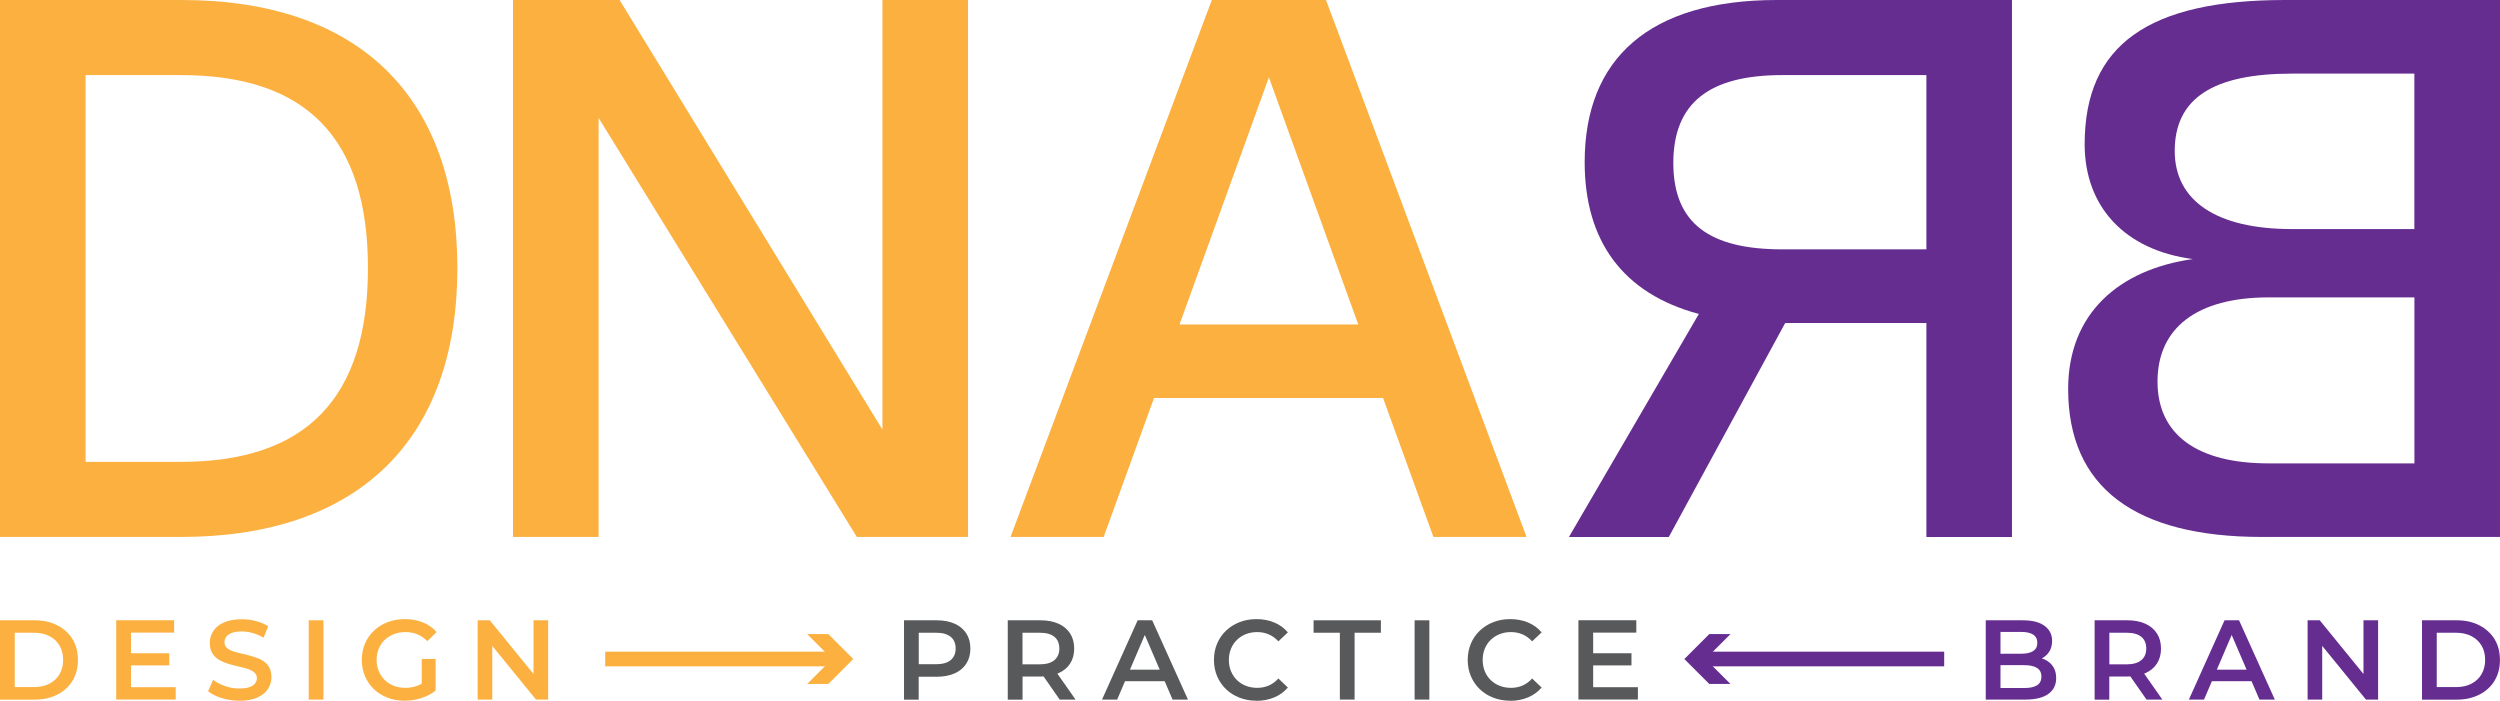
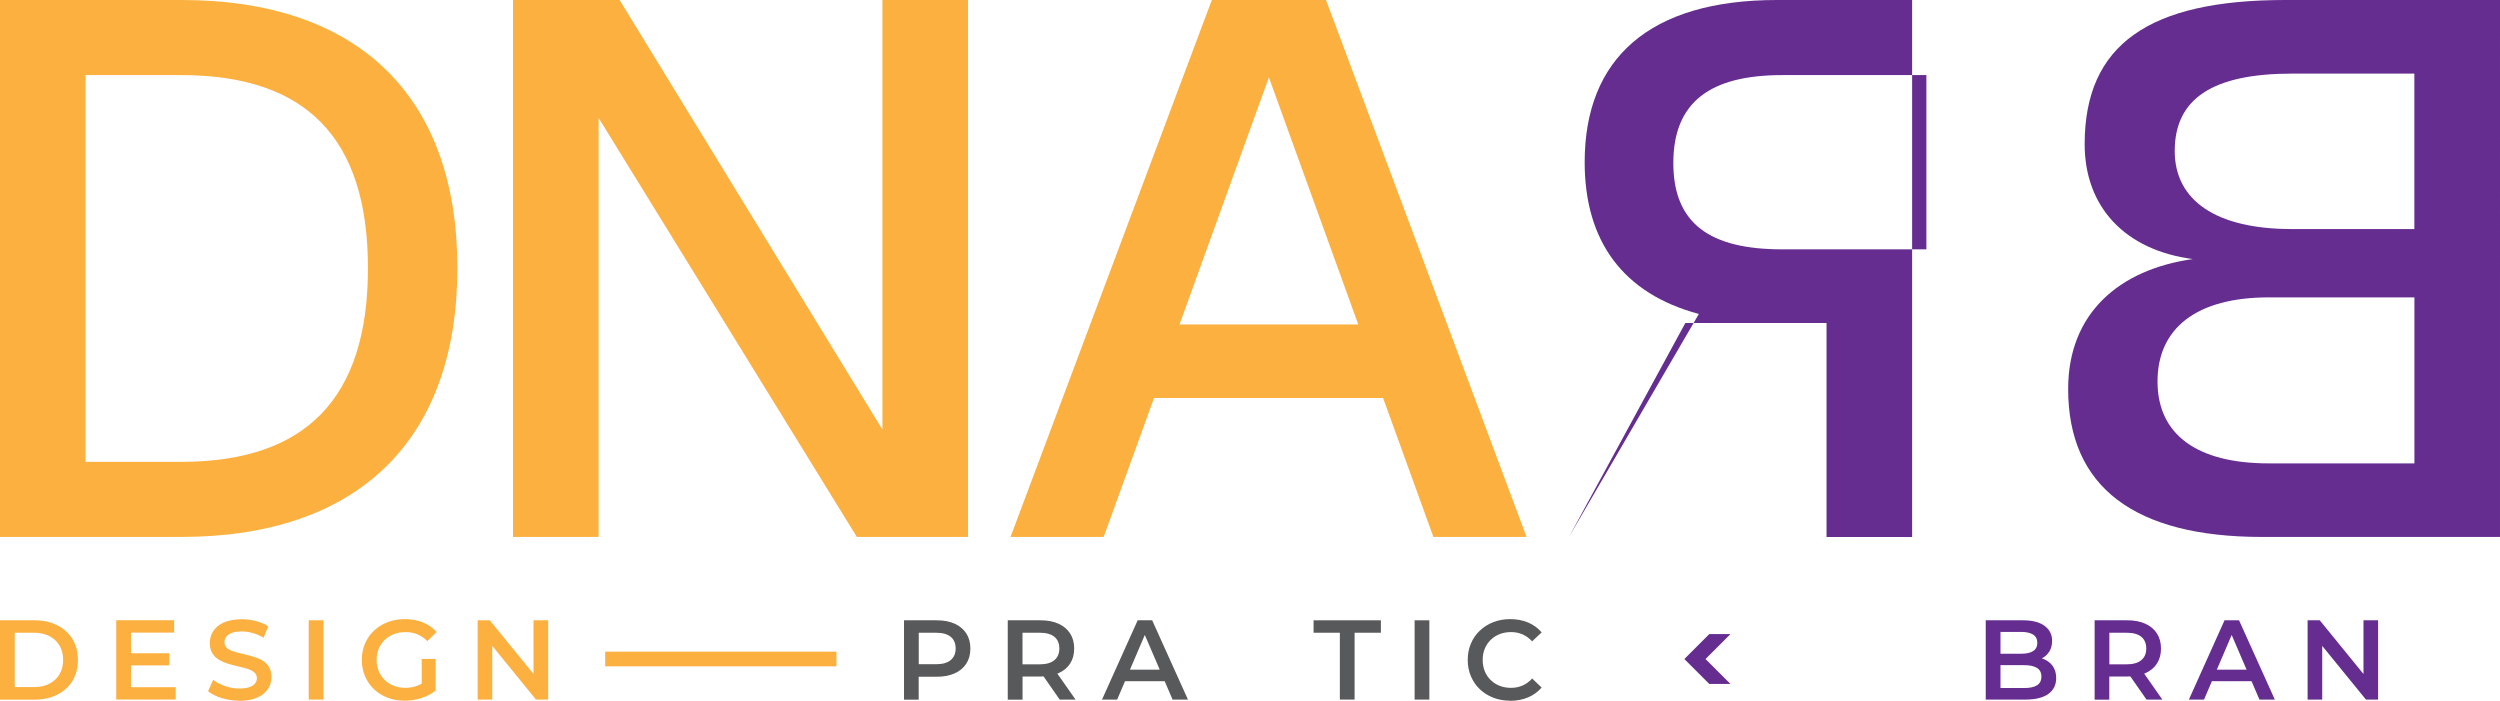
<svg xmlns="http://www.w3.org/2000/svg" id="Layer_2" data-name="Layer 2" viewBox="0 0 424.11 118.87">
  <defs>
    <style>      .cls-1 {        fill: #662d91;      }      .cls-2 {        fill: #58595b;      }      .cls-3 {        fill: #fbb040;      }    </style>
  </defs>
  <g id="Layer_1-2" data-name="Layer 1">
    <g>
      <path class="cls-3" d="M0,118.68v-13.45h5.88c1.46,0,2.74.28,3.84.85,1.1.56,1.96,1.35,2.58,2.34.61,1,.92,2.18.92,3.54s-.31,2.52-.92,3.53c-.62,1.01-1.47,1.79-2.58,2.35-1.1.56-2.38.85-3.84.85H0ZM2.5,116.56h3.27c1.01,0,1.89-.19,2.62-.58.74-.38,1.31-.92,1.71-1.61.4-.69.61-1.5.61-2.42s-.2-1.75-.61-2.43c-.4-.69-.97-1.22-1.71-1.6-.74-.38-1.61-.58-2.62-.58h-3.27v9.23Z" />
      <path class="cls-3" d="M22.22,116.58h7.59v2.09h-10.09v-13.45h9.82v2.1h-7.32v9.26ZM22.03,110.82h6.69v2.06h-6.69v-2.06Z" />
      <path class="cls-3" d="M40.61,118.87c-1.05,0-2.06-.15-3.02-.45-.96-.3-1.72-.69-2.29-1.16l.86-1.94c.54.42,1.2.78,2,1.06.79.28,1.61.42,2.44.42.7,0,1.27-.08,1.71-.23.44-.15.76-.36.96-.62.2-.26.31-.56.31-.89,0-.41-.15-.74-.44-.99-.3-.25-.68-.45-1.14-.6s-.99-.29-1.56-.41c-.57-.13-1.14-.28-1.71-.45s-1.09-.4-1.56-.67c-.47-.28-.85-.64-1.14-1.1s-.44-1.05-.44-1.77.19-1.4.59-2.01c.39-.61.99-1.1,1.79-1.46s1.82-.55,3.05-.55c.81,0,1.61.1,2.4.31.79.21,1.49.5,2.08.88l-.79,1.94c-.6-.36-1.22-.62-1.86-.8s-1.26-.26-1.85-.26c-.69,0-1.25.08-1.68.25-.43.17-.74.38-.94.65-.2.27-.3.58-.3.92,0,.41.14.74.43.99s.67.45,1.13.59c.47.14.99.28,1.57.41s1.15.29,1.72.45c.57.17,1.09.38,1.56.65.47.27.85.63,1.13,1.1.29.46.43,1.04.43,1.75s-.2,1.38-.59,1.99c-.39.61-.99,1.1-1.8,1.46-.81.37-1.83.55-3.06.55Z" />
      <path class="cls-3" d="M52.37,118.68v-13.45h2.5v13.45h-2.5Z" />
      <path class="cls-3" d="M68.63,118.87c-1.05,0-2.01-.17-2.89-.51s-1.64-.82-2.3-1.44c-.65-.62-1.16-1.36-1.52-2.2-.36-.85-.54-1.77-.54-2.77s.18-1.92.54-2.77c.36-.85.87-1.58,1.53-2.2.66-.62,1.43-1.1,2.32-1.44.88-.34,1.85-.51,2.9-.51,1.14,0,2.17.19,3.08.56s1.69.92,2.32,1.63l-1.58,1.54c-.53-.53-1.09-.91-1.7-1.16s-1.28-.37-2.01-.37-1.36.12-1.96.35c-.6.23-1.12.56-1.56.98-.44.42-.77.92-1.01,1.5-.24.58-.36,1.21-.36,1.9s.12,1.31.36,1.88.57,1.08,1.01,1.51c.44.43.95.76,1.54.99.59.23,1.24.35,1.96.35.67,0,1.31-.11,1.93-.32.62-.21,1.21-.57,1.78-1.07l1.42,1.86c-.7.56-1.52.99-2.45,1.28-.93.29-1.87.43-2.82.43ZM71.54,116.83v-5.04h2.36v5.36l-2.36-.33Z" />
      <path class="cls-3" d="M81.03,118.68v-13.45h2.06l8.44,10.36h-1.02v-10.36h2.48v13.45h-2.06l-8.44-10.36h1.02v10.36h-2.48Z" />
    </g>
    <g>
      <path class="cls-2" d="M153.36,118.68v-13.45h5.53c1.19,0,2.21.19,3.07.58.85.38,1.51.94,1.97,1.65.46.72.69,1.57.69,2.56s-.23,1.84-.69,2.56-1.12,1.27-1.97,1.65c-.85.38-1.87.58-3.07.58h-4.15l1.11-1.17v5.05h-2.5ZM155.86,113.89l-1.11-1.21h4.04c1.1,0,1.93-.23,2.49-.7.56-.47.84-1.12.84-1.97s-.28-1.52-.84-1.98c-.56-.46-1.39-.69-2.49-.69h-4.04l1.11-1.23v7.78Z" />
      <path class="cls-2" d="M170.96,118.68v-13.45h5.54c1.19,0,2.21.19,3.07.58.85.38,1.51.94,1.97,1.65.46.72.69,1.57.69,2.56s-.23,1.84-.69,2.55c-.46.71-1.12,1.26-1.97,1.63-.85.38-1.87.57-3.07.57h-4.15l1.12-1.13v5.05h-2.5ZM173.46,113.89l-1.12-1.19h4.04c1.1,0,1.93-.24,2.49-.71.56-.47.84-1.13.84-1.98s-.28-1.52-.84-1.98c-.56-.46-1.39-.69-2.49-.69h-4.04l1.12-1.23v7.78ZM179.77,118.68l-3.4-4.88h2.67l3.42,4.88h-2.69Z" />
      <path class="cls-2" d="M186.95,118.68l6.05-13.45h2.46l6.07,13.45h-2.61l-5.21-12.13h1l-5.19,12.13h-2.58ZM189.74,115.56l.67-1.96h7.26l.67,1.96h-8.61Z" />
-       <path class="cls-2" d="M213.13,118.87c-1.03,0-1.98-.17-2.85-.51-.88-.34-1.64-.82-2.29-1.44-.65-.62-1.15-1.36-1.51-2.2-.36-.85-.54-1.77-.54-2.77s.18-1.92.54-2.77c.36-.85.86-1.58,1.52-2.2.65-.62,1.42-1.1,2.29-1.44.87-.34,1.83-.51,2.86-.51,1.1,0,2.11.19,3.02.57.91.38,1.68.94,2.31,1.68l-1.61,1.52c-.49-.53-1.03-.92-1.63-1.18-.6-.26-1.26-.39-1.96-.39s-1.35.12-1.93.35-1.09.56-1.52.98c-.43.42-.76.92-1,1.5-.24.58-.36,1.21-.36,1.9s.12,1.33.36,1.9c.24.58.57,1.08,1,1.5.43.42.93.75,1.52.98s1.23.35,1.93.35,1.36-.13,1.96-.39c.6-.26,1.15-.66,1.63-1.2l1.61,1.54c-.63.73-1.4,1.29-2.31,1.67-.91.38-1.92.58-3.04.58Z" />
      <path class="cls-2" d="M227.3,118.68v-11.34h-4.46v-2.11h11.42v2.11h-4.46v11.34h-2.5Z" />
      <path class="cls-2" d="M239.98,118.68v-13.45h2.5v13.45h-2.5Z" />
      <path class="cls-2" d="M256.18,118.87c-1.02,0-1.98-.17-2.85-.51-.88-.34-1.64-.82-2.29-1.44-.65-.62-1.15-1.36-1.51-2.2-.36-.85-.54-1.77-.54-2.77s.18-1.92.54-2.77c.36-.85.86-1.58,1.52-2.2.65-.62,1.42-1.1,2.29-1.44.87-.34,1.83-.51,2.86-.51,1.1,0,2.11.19,3.02.57.91.38,1.68.94,2.31,1.68l-1.61,1.52c-.49-.53-1.03-.92-1.63-1.18-.6-.26-1.26-.39-1.96-.39s-1.35.12-1.93.35c-.58.23-1.09.56-1.52.98-.43.42-.76.92-1,1.5-.24.58-.35,1.21-.35,1.9s.12,1.33.35,1.9.57,1.08,1,1.5.94.75,1.52.98c.58.23,1.23.35,1.93.35s1.36-.13,1.96-.39c.6-.26,1.15-.66,1.63-1.2l1.61,1.54c-.63.73-1.4,1.29-2.31,1.67-.91.38-1.92.58-3.04.58Z" />
-       <path class="cls-2" d="M270.27,116.58h7.59v2.09h-10.09v-13.45h9.82v2.1h-7.32v9.26ZM270.08,110.82h6.69v2.06h-6.69v-2.06Z" />
    </g>
    <g>
      <path class="cls-1" d="M336.87,118.68v-13.45h6.3c1.61,0,2.84.32,3.69.95.85.63,1.27,1.48,1.27,2.55,0,.72-.17,1.33-.5,1.84-.33.51-.78.9-1.34,1.17-.56.28-1.16.41-1.82.41l.35-.69c.76,0,1.44.14,2.04.41.6.28,1.08.68,1.43,1.2.35.53.53,1.18.53,1.96,0,1.15-.44,2.05-1.33,2.69-.88.64-2.2.96-3.94.96h-6.69ZM339.37,116.72h4.04c.93,0,1.65-.15,2.15-.46.5-.31.75-.8.75-1.48s-.25-1.16-.75-1.47c-.5-.31-1.22-.47-2.15-.47h-4.23v-1.94h3.73c.87,0,1.54-.15,2.01-.46s.7-.77.7-1.38-.23-1.1-.7-1.4-1.14-.46-2.01-.46h-3.54v9.53Z" />
      <path class="cls-1" d="M355.34,118.68v-13.45h5.53c1.19,0,2.21.19,3.07.58.85.38,1.51.94,1.97,1.65s.69,1.57.69,2.56-.23,1.84-.69,2.55c-.46.71-1.12,1.26-1.97,1.63-.85.38-1.87.57-3.07.57h-4.15l1.11-1.13v5.05h-2.5ZM357.84,113.89l-1.11-1.19h4.04c1.1,0,1.93-.24,2.49-.71.56-.47.84-1.13.84-1.98s-.28-1.52-.84-1.98c-.56-.46-1.39-.69-2.49-.69h-4.04l1.11-1.23v7.78ZM364.14,118.68l-3.4-4.88h2.67l3.42,4.88h-2.69Z" />
      <path class="cls-1" d="M371.33,118.68l6.05-13.45h2.46l6.07,13.45h-2.61l-5.21-12.13h1l-5.19,12.13h-2.58ZM374.11,115.56l.67-1.96h7.27l.67,1.96h-8.61Z" />
      <path class="cls-1" d="M391.47,118.68v-13.45h2.06l8.44,10.36h-1.02v-10.36h2.48v13.45h-2.06l-8.44-10.36h1.02v10.36h-2.48Z" />
-       <path class="cls-1" d="M410.88,118.68v-13.45h5.88c1.46,0,2.74.28,3.84.85,1.1.56,1.96,1.35,2.58,2.34.61,1,.92,2.18.92,3.54s-.31,2.52-.92,3.53c-.62,1.01-1.47,1.79-2.58,2.35-1.1.56-2.38.85-3.84.85h-5.88ZM413.38,116.56h3.27c1.01,0,1.89-.19,2.62-.58.74-.38,1.31-.92,1.71-1.61s.61-1.5.61-2.42-.2-1.75-.61-2.43-.97-1.22-1.71-1.6c-.74-.38-1.61-.58-2.62-.58h-3.27v9.23Z" />
    </g>
    <g>
      <rect class="cls-3" x="102.67" y="110.55" width="39.23" height="2.49" />
-       <polygon class="cls-3" points="136.93 116.03 141.16 111.8 136.93 107.57 140.52 107.57 144.75 111.8 140.52 116.03 136.93 116.03" />
    </g>
    <g>
-       <rect class="cls-1" x="288.6" y="110.55" width="41.22" height="2.49" />
      <polygon class="cls-1" points="293.56 107.57 289.33 111.8 293.56 116.03 289.97 116.03 285.74 111.8 289.97 107.57 293.56 107.57" />
    </g>
    <path class="cls-3" d="M0,0h30.83c29.94,0,46.76,16.31,46.76,45.48s-16.82,45.61-46.89,45.61H0V0ZM30.7,78.35c21.15,0,31.72-10.7,31.72-32.87S51.85,12.74,30.7,12.74H14.52v65.61h16.18Z" />
    <path class="cls-3" d="M87.02,0h18.09l44.59,72.88V0h14.52v91.09h-18.86L101.55,20v71.09h-14.52V0Z" />
    <path class="cls-3" d="M205.58,0h19.37l34.02,91.09h-15.8l-8.54-23.57h-38.86l-8.54,23.57h-15.8L205.58,0ZM230.42,55.04l-15.16-41.92-15.16,41.92h30.32Z" />
-     <path class="cls-1" d="M341.33,0h-39.88c-21.66,0-32.62,9.94-32.62,27.52,0,13.38,6.5,22.3,19.37,25.74l-22.04,37.84h16.94l19.75-36.31h23.95v36.31h14.52V0ZM302.34,42.3c-12.23,0-18.47-4.33-18.47-14.65s6.24-14.91,18.47-14.91h24.46v29.56h-24.46Z" />
+     <path class="cls-1" d="M341.33,0h-39.88c-21.66,0-32.62,9.94-32.62,27.52,0,13.38,6.5,22.3,19.37,25.74l-22.04,37.84l19.75-36.31h23.95v36.31h14.52V0ZM302.34,42.3c-12.23,0-18.47-4.33-18.47-14.65s6.24-14.91,18.47-14.91h24.46v29.56h-24.46Z" />
    <path class="cls-1" d="M424.11,0h-36.44c-23.06,0-34.02,7.52-34.02,24.46,0,10.57,6.75,17.96,18.35,19.49-12.61,1.78-21.15,9.3-21.15,22.04,0,16.69,11.34,25.1,32.87,25.1h40.39V0ZM388.81,38.86c-12.87,0-19.88-4.84-19.88-13.25,0-8.92,6.5-13.12,19.88-13.12h20.77v26.37h-20.77ZM384.87,78.61c-12.1,0-18.86-4.84-18.86-13.89s6.63-14.27,18.86-14.27h24.72v28.16h-24.72Z" />
  </g>
</svg>